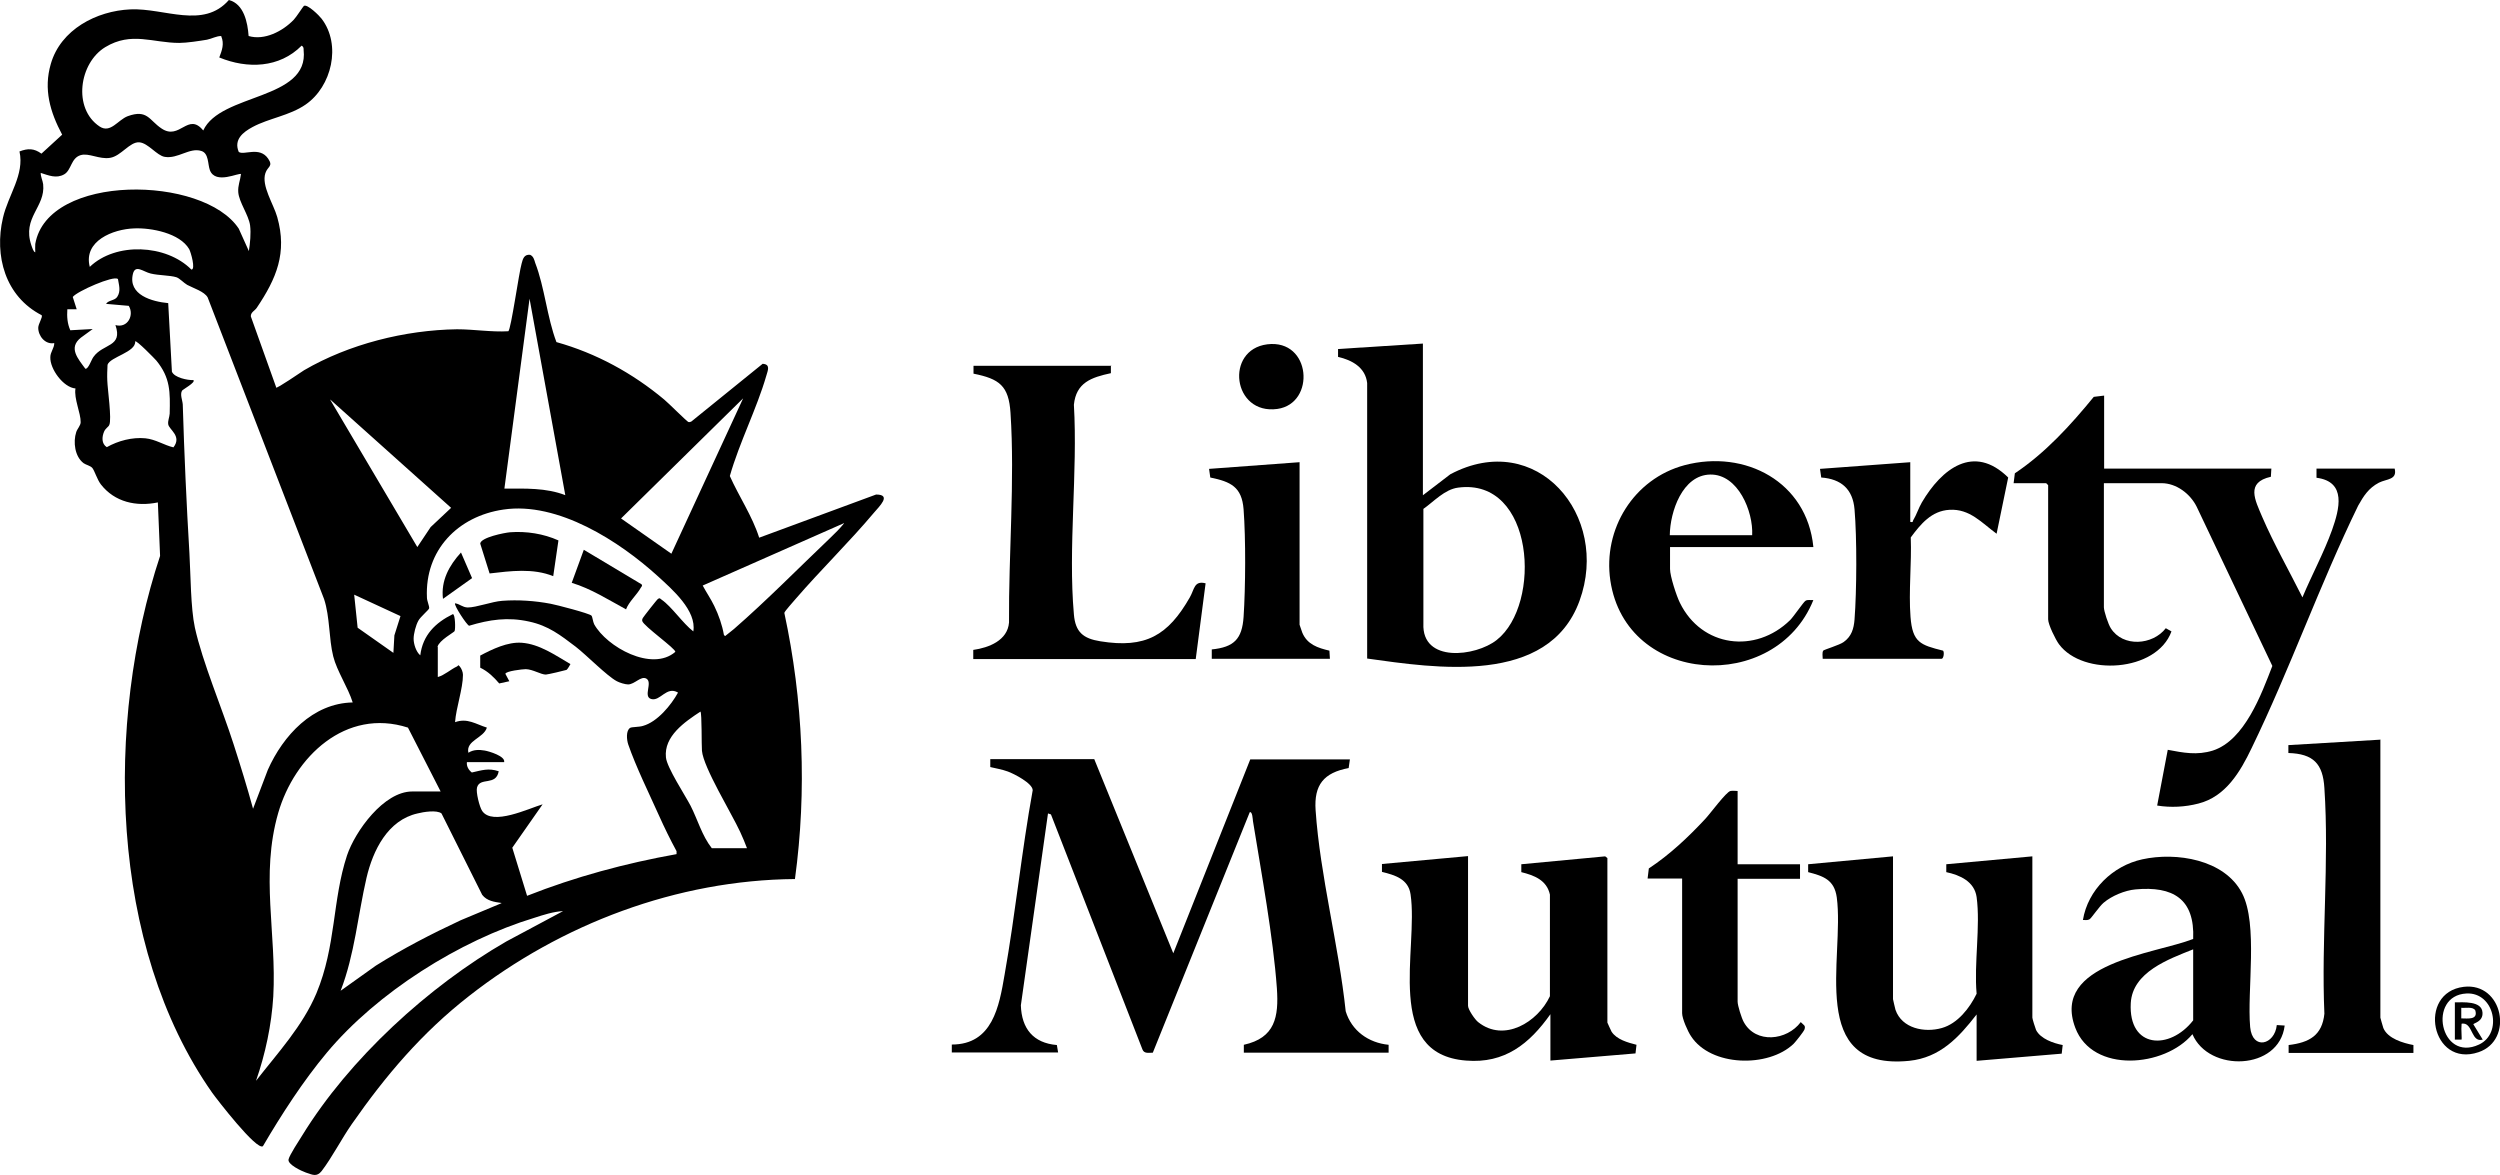
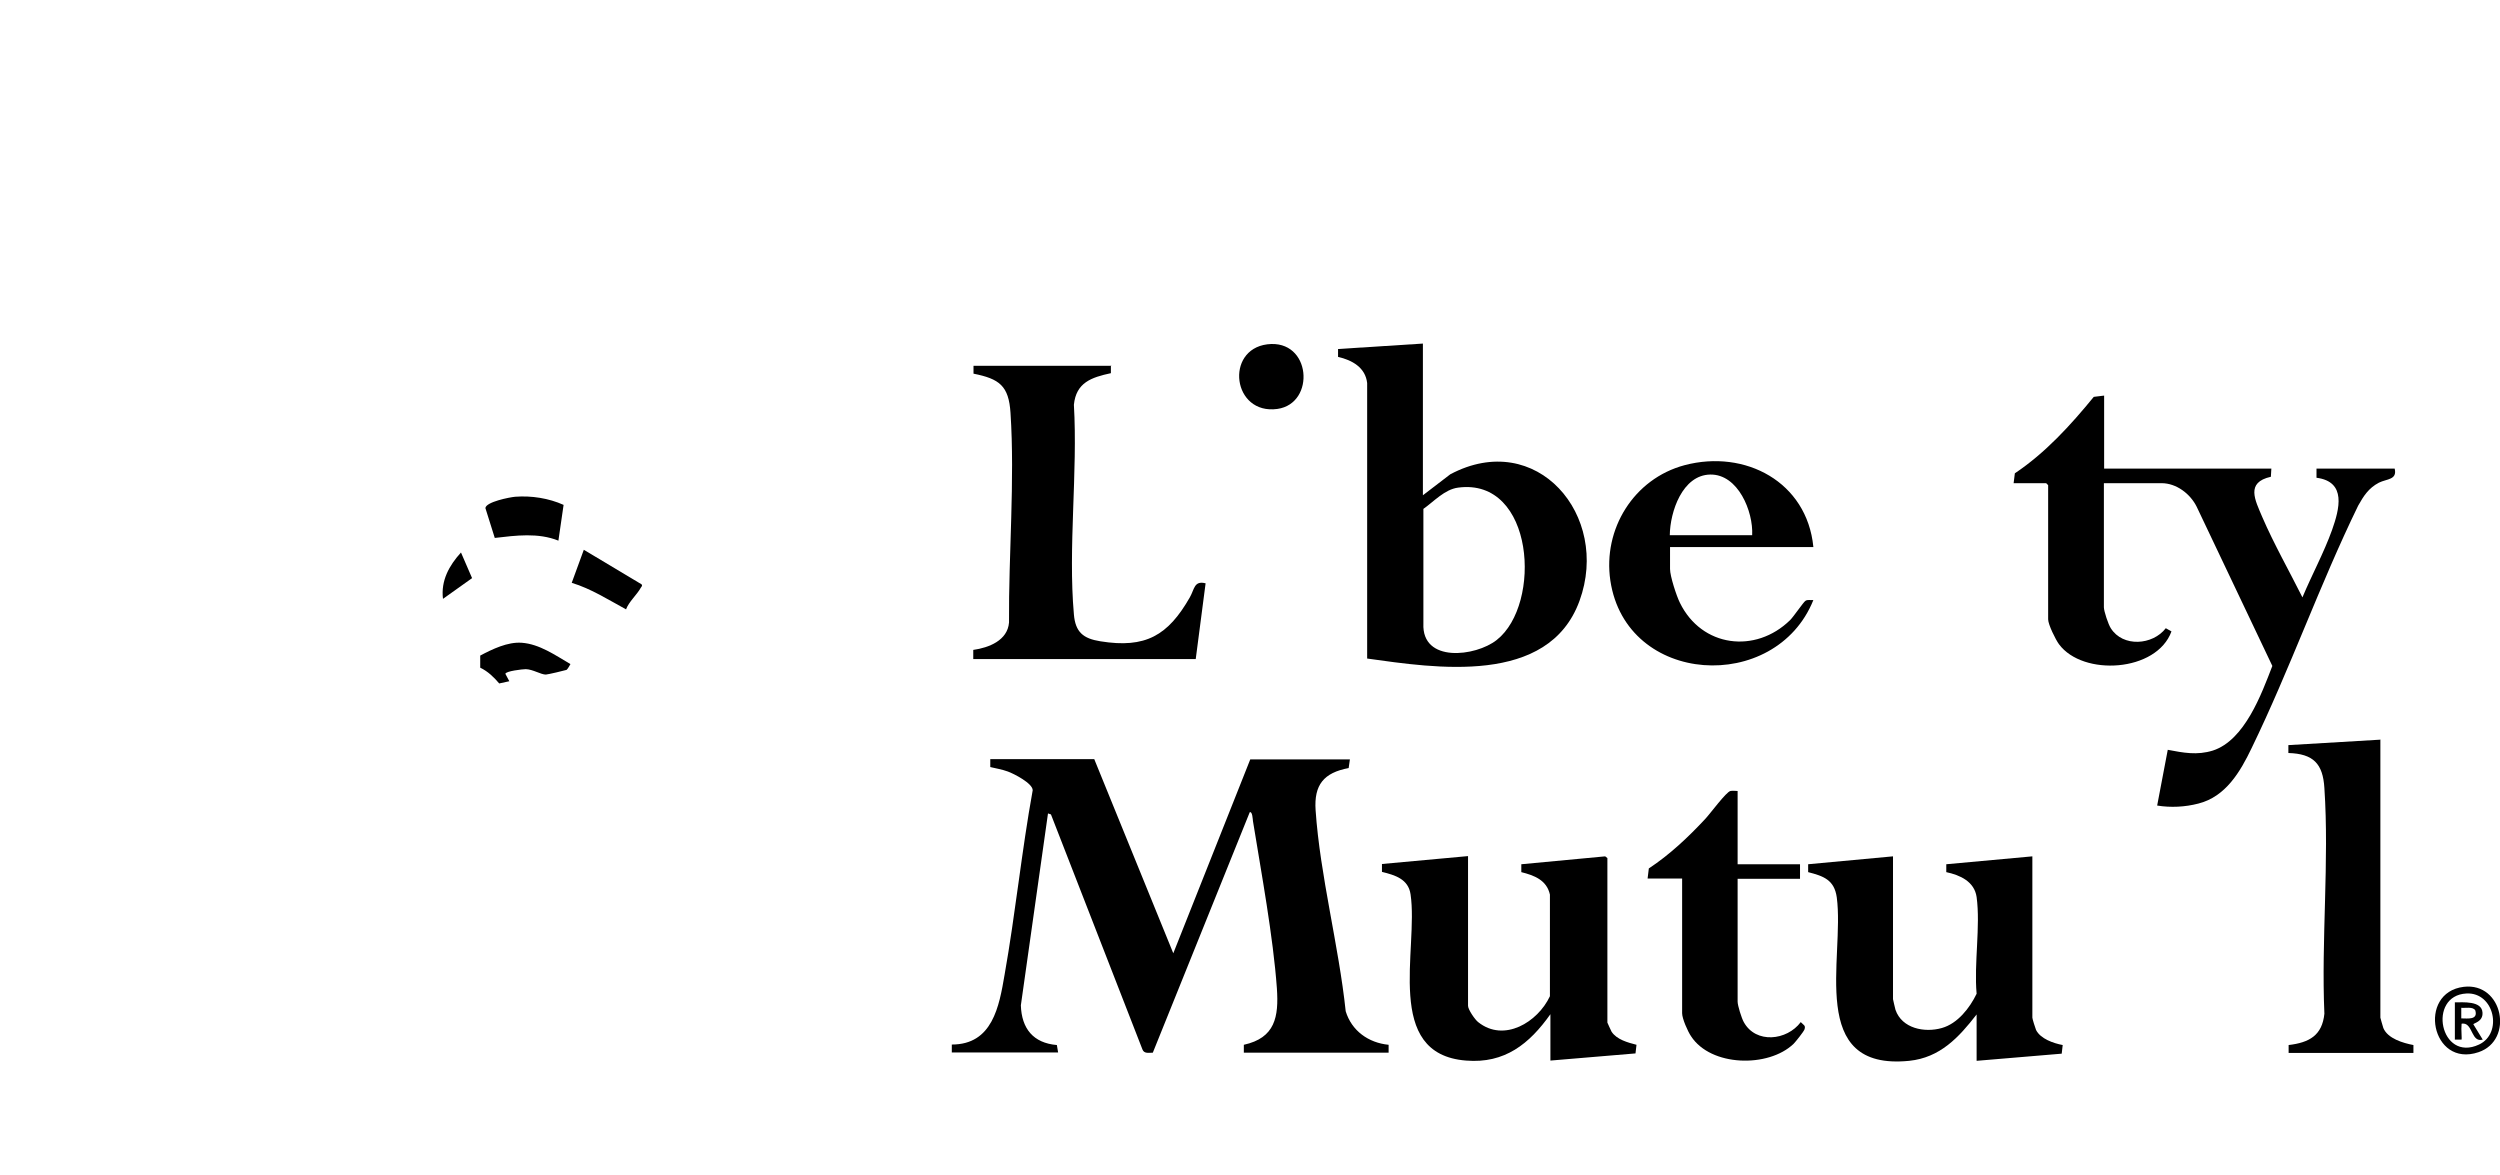
<svg xmlns="http://www.w3.org/2000/svg" id="Layer_2" data-name="Layer 2" viewBox="0 0 101.36 47.63">
  <g id="Layer_1-2" data-name="Layer 1">
    <g>
-       <path d="M11.18,15.72c.06.04,1-.62,1.15-.71,1.82-1.06,4.09-1.63,6.2-1.66.69,0,1.39.12,2.08.08.11-.08.43-2.38.54-2.75.05-.19.1-.37.34-.35.14.06.17.2.21.33.38.98.48,2.21.86,3.21,1.61.45,3.09,1.26,4.37,2.33.15.12.92.89.98.91.05.01.08,0,.12-.02l2.89-2.34c.33.02.21.27.15.48-.39,1.35-1.09,2.7-1.48,4.07.37.83.91,1.62,1.19,2.5l4.74-1.75c.65,0,.12.49-.08.73-1,1.19-2.16,2.32-3.18,3.5-.08.1-.45.5-.46.57.76,3.53.92,7.2.43,10.79-4.78.04-9.48,1.82-13.21,4.74-1.91,1.49-3.38,3.22-4.76,5.2-.41.59-.8,1.35-1.22,1.9-.2.25-.37.15-.64.06-.17-.06-.76-.33-.7-.54.04-.17.43-.77.55-.96,1.91-3.11,5.12-6.05,8.28-7.87l2.3-1.23c-.39.02-.79.15-1.16.27-3.04.92-6.38,3.03-8.42,5.47-.96,1.15-1.84,2.51-2.59,3.79-.25.2-1.89-1.93-2.06-2.17-4.19-5.97-4.34-15.03-2.11-21.76l-.09-2.17c-.87.18-1.75-.01-2.31-.73-.16-.21-.25-.55-.35-.67-.08-.09-.25-.12-.35-.19-.36-.27-.43-.86-.3-1.26.04-.13.18-.27.18-.4.01-.36-.28-.96-.21-1.37-.49-.04-1.04-.79-1.02-1.27,0-.21.16-.36.16-.57-.36.07-.65-.28-.65-.62,0-.16.19-.43.14-.51C.21,12.02-.24,10.37.12,8.83c.21-.92.88-1.75.67-2.69.34-.13.59-.13.89.09l.84-.77c-.49-.92-.76-1.84-.46-2.87C2.46,1.2,3.91.44,5.29.38s2.95.81,3.99-.38c.61.16.76.91.8,1.46.64.19,1.38-.19,1.83-.66.1-.1.38-.54.41-.56.14-.09.63.4.72.52.81,1.06.41,2.75-.65,3.48-.65.45-1.48.55-2.15.91-.39.21-.77.51-.56,1.01.21.15.84-.24,1.19.27.22.32-.02.31-.11.59-.17.51.33,1.25.48,1.78.41,1.45-.03,2.49-.83,3.68-.08.12-.25.18-.24.35l1.03,2.88ZM8.97,1.46c-.2,0-.38.11-.58.15-.3.05-.82.13-1.12.13-1.08,0-1.94-.47-3,.17s-1.33,2.49-.23,3.22c.44.29.74-.27,1.14-.42.8-.29.87.17,1.37.5.74.5,1.07-.68,1.69.08.7-1.52,4.3-1.22,4.07-3.26,0-.08,0-.13-.08-.18-.9.91-2.2.95-3.34.48.11-.29.21-.55.08-.86ZM9.78,7.06c-.08-.08-1.04.44-1.27-.16-.09-.24-.04-.69-.35-.78-.47-.15-.95.33-1.48.24-.32-.05-.67-.56-1.03-.59-.39-.03-.74.56-1.19.63-.43.07-.86-.21-1.19-.11-.4.12-.37.61-.67.78-.32.18-.63.04-.95-.06,0,.16.08.31.1.46.1.93-.86,1.34-.48,2.47.03.08.08.27.16.29,0-.11-.01-.23,0-.34.5-2.87,6.82-2.79,8.25-.62l.41.91c.05-.32.09-.72.05-1.04-.06-.43-.45-.94-.48-1.35-.02-.27.08-.47.11-.73ZM3.64,10.82c1.05-1.01,3.1-.92,4.12.11.18,0-.02-.7-.09-.83-.38-.65-1.54-.87-2.23-.84-.86.03-2.07.51-1.8,1.56ZM14.3,28.48c-.19-.61-.64-1.27-.79-1.87-.18-.72-.13-1.59-.37-2.32l-4.72-12.23c-.13-.24-.59-.38-.83-.51-.14-.08-.31-.27-.44-.31-.26-.08-.71-.07-1.04-.15-.3-.07-.62-.38-.72.01-.21.86.78,1.13,1.43,1.19l.15,2.78c.1.24.63.35.87.34.11.09-.43.38-.46.43-.09.16.02.39.03.56.06,2,.15,4.02.27,6.03.05.86.05,2.22.22,3.01.31,1.41,1.11,3.29,1.57,4.73.28.87.55,1.74.79,2.62l.6-1.58c.62-1.39,1.82-2.7,3.44-2.73ZM4.77,11.31c-.16-.15-1.65.5-1.82.73l.16.5h-.38c-.02.3,0,.58.12.85l.91-.05-.48.35c-.52.41-.12.85.18,1.26.12.03.25-.38.33-.48.39-.55,1.2-.39.89-1.29.5.14.77-.41.54-.78l-.92-.08c.09-.15.35-.13.45-.28.16-.24.07-.48.03-.74ZM22.92,20.08l-1.45-7.97-1.02,7.7c.83,0,1.69-.04,2.48.27ZM7.03,18.14c.36-.46-.18-.72-.21-.94-.02-.14.05-.28.06-.43.02-.88.03-1.45-.54-2.15-.07-.08-.81-.84-.86-.78.04.44-1.02.63-1.12.95-.01.21-.02.43-.01.64.01.34.19,1.58.08,1.8-.03.08-.15.13-.21.27-.09.21-.11.49.11.63.46-.26,1.03-.41,1.56-.36.42.04.76.28,1.15.37ZM27.22,22.45l2.91-6.3-4.95,4.87,2.04,1.43ZM13.39,16.21l3.53,5.97.54-.81.83-.78-4.9-4.39ZM17.75,26.24v1.21c.28-.08.52-.31.78-.43.06-.03.03-.09.11,0,.07.08.13.23.13.34,0,.56-.28,1.34-.32,1.92.5-.18.84.08,1.29.22-.13.43-.86.52-.75,1.02.2-.13.43-.13.66-.09.18.03.85.23.79.47h-1.51c-.02.17.07.32.2.42.41-.09.67-.19,1.09-.05-.11.61-.76.22-.88.66-.05.18.1.79.21.95.42.61,1.88-.1,2.45-.27l-1.23,1.76.6,1.95c1.95-.77,3.99-1.32,6.06-1.69v-.12c-.25-.46-.49-.95-.71-1.44-.4-.89-.94-1.99-1.25-2.89-.06-.18-.1-.56.08-.67.06-.04.37-.03.52-.08.58-.16,1.14-.84,1.42-1.35-.47-.28-.72.37-1.09.26-.34-.1.08-.68-.2-.83-.22-.11-.46.23-.73.24-.12,0-.35-.07-.46-.13-.4-.21-1.23-1.06-1.67-1.4-.62-.47-1.1-.85-1.89-1.02-.86-.19-1.6-.08-2.43.17-.09-.02-.63-.84-.57-.91.2.03.29.16.51.17.36,0,.98-.24,1.4-.27.65-.05,1.34,0,1.97.12.22.04,1.57.39,1.65.48.04.04.06.25.11.35.51.92,2.34,1.94,3.29,1.12.03-.12-1.29-1.05-1.34-1.25-.01-.05,0-.08.02-.12s.58-.76.62-.78c.08-.05.08-.01.14.03.42.29.86.96,1.29,1.29.14-.84-.85-1.7-1.43-2.23-1.56-1.42-4.06-3.04-6.27-2.71-1.85.27-3.19,1.65-3.1,3.57,0,.13.1.34.09.43,0,.06-.36.35-.44.51-.1.18-.19.52-.19.73s.1.53.27.67c.1-.82.61-1.32,1.32-1.67.1,0,.11.62.07.69-.04.06-.62.37-.69.63ZM34.22,21.21l-5.73,2.53c.15.28.33.54.47.83.18.37.32.77.39,1.17.07.09.05.03.11,0,.07-.05.22-.18.3-.24,1.31-1.14,2.63-2.48,3.9-3.69.2-.19.39-.38.56-.59ZM16.24,24.98l-1.88-.87.14,1.34,1.45,1.02.04-.71.25-.79ZM30.29,34.4c-.08-.22-.18-.45-.28-.67-.35-.76-1.49-2.61-1.55-3.29-.02-.21,0-1.52-.06-1.59-.64.42-1.49,1-1.4,1.86.04.41.77,1.52,1,1.96.29.57.46,1.21.86,1.72h1.43ZM17.86,32.08l-1.32-2.58c-2.52-.81-4.6,1.18-5.26,3.46-.73,2.54-.06,4.88-.2,7.44-.07,1.15-.32,2.33-.7,3.42.88-1.13,1.89-2.22,2.45-3.55.8-1.92.64-3.77,1.24-5.59.33-.98,1.49-2.59,2.64-2.59h1.16ZM20.33,36.61c-.28-.04-.59-.08-.78-.33l-1.65-3.3c-.19-.15-.74-.06-.97,0-1.21.27-1.81,1.5-2.07,2.61-.35,1.51-.48,3.11-1.05,4.58l1.43-1.02c1.1-.69,2.26-1.29,3.44-1.84l1.65-.69Z" />
      <path d="M44.37,30.79l3.2,7.86,3.12-7.86h4.04l-.05.35c-1.01.19-1.41.68-1.34,1.71.18,2.65.94,5.49,1.22,8.15.24.79.92,1.28,1.74,1.36v.32s-5.87,0-5.87,0v-.32c1.27-.28,1.42-1.13,1.34-2.29-.15-2.09-.63-4.68-.97-6.78-.01-.07-.02-.4-.13-.36l-3.93,9.75c-.16,0-.35.05-.42-.13l-3.71-9.53-.12-.04-1.1,7.78c.03.94.5,1.53,1.46,1.61l.05.3h-4.31v-.32c1.65,0,1.92-1.54,2.14-2.83.44-2.48.69-5,1.14-7.48,0-.28-.76-.67-1.01-.76s-.46-.12-.71-.18v-.32s4.22,0,4.22,0Z" />
      <path d="M85.31,16.04v2.96h6.78l-.02.33c-1.03.23-.64.94-.35,1.63.47,1.09,1.1,2.2,1.63,3.26.38-.91.87-1.81,1.2-2.73.3-.85.6-1.96-.63-2.12v-.37s3.17,0,3.17,0c.11.46-.32.41-.64.57-.42.22-.62.54-.84.93-1.56,3.2-2.77,6.64-4.32,9.83-.46.96-1.05,1.97-2.16,2.25-.54.14-1.12.17-1.67.08l.43-2.26c.63.12,1.19.23,1.83.03,1.29-.42,1.97-2.29,2.41-3.43l-3.07-6.46c-.26-.52-.82-.95-1.42-.95h-2.34v5.03c0,.16.18.7.28.85.49.78,1.7.69,2.23,0l.23.13c-.6,1.65-3.59,1.83-4.56.52-.14-.19-.44-.8-.44-1.01v-5.44l-.08-.08h-1.32l.05-.4c1.24-.83,2.26-1.95,3.2-3.1l.41-.05Z" />
      <path d="M57.69,13.94v6.14l1.11-.85c3.5-1.86,6.5,1.67,5.24,5.13s-5.87,2.72-8.61,2.34v-11.17c-.07-.63-.61-.93-1.18-1.06v-.32s3.44-.22,3.44-.22ZM57.71,20.63v4.65c-.07,1.61,2.12,1.34,2.97.67,1.85-1.45,1.53-6.59-1.56-6.18-.55.07-.99.57-1.42.87Z" />
      <path d="M59.52,34.72v6.06c0,.15.28.56.41.66,1.05.84,2.42,0,2.91-1.05v-4.12c-.13-.59-.64-.78-1.16-.91v-.32s3.4-.32,3.4-.32l.09.07v6.67s.14.32.17.37c.21.32.66.44,1.01.53l-.04.35-3.45.29v-1.88c-.85,1.2-1.85,2.01-3.42,1.88-3.36-.26-1.92-4.51-2.25-6.74-.09-.62-.63-.78-1.16-.91v-.32s3.49-.32,3.49-.32Z" />
      <path d="M76.75,34.72v5.79s.08.37.1.43c.26.76,1.18.94,1.88.74.64-.18,1.13-.81,1.41-1.39-.11-1.22.16-2.74,0-3.92-.09-.63-.67-.89-1.23-1.01v-.32s3.49-.32,3.49-.32v6.54c0,.05.12.43.15.5.18.36.71.54,1.08.61l-.04.35-3.45.29v-1.88c-.72.93-1.48,1.75-2.73,1.88-4.17.42-2.61-4.17-2.94-6.63-.1-.71-.54-.86-1.16-1.02v-.32s3.44-.32,3.44-.32Z" />
      <path d="M45.04,14.81v.32c-.79.17-1.41.38-1.5,1.28.16,2.74-.24,5.79,0,8.5.06.72.38.98,1.07,1.09,1.84.3,2.75-.24,3.63-1.78.19-.33.17-.69.64-.57l-.4,3.07h-9.02v-.37c.63-.09,1.39-.38,1.45-1.11-.02-2.76.24-5.75.06-8.5-.07-1.1-.45-1.38-1.5-1.59v-.32s5.59,0,5.59,0Z" />
-       <path d="M92.31,41.56l.32.02c-.22,1.83-3.08,1.91-3.74.35-1.12,1.34-4.05,1.6-4.75-.26-.99-2.63,3.22-2.99,4.78-3.6.07-1.63-.82-2.15-2.34-2.01-.43.04-.96.26-1.29.54-.17.14-.5.63-.57.67-.08.05-.18.03-.27.03.2-1.22,1.21-2.2,2.41-2.46,1.37-.3,3.33,0,4.04,1.37.66,1.26.2,3.94.33,5.43.09.96,1,.72,1.08-.08ZM88.92,38.49c-1,.4-2.46.92-2.53,2.18-.1,1.85,1.58,1.92,2.53.7v-2.88Z" />
      <path d="M96.51,29.98v11.28s.1.37.12.42c.18.43.8.61,1.22.69v.32s-5.06,0-5.06,0v-.32c.84-.1,1.36-.39,1.45-1.27-.13-2.99.2-6.18,0-9.15-.06-.99-.45-1.39-1.46-1.42v-.32s3.71-.22,3.71-.22Z" />
      <path d="M73.52,22.18h-5.81v.89c0,.29.26,1.09.4,1.37.88,1.8,3.06,2.08,4.47.7.14-.14.54-.73.62-.78.09-.06.22-.02.32-.03-1.53,3.81-7.59,3.48-8.23-.79-.31-2.09.95-4.13,3.01-4.68,2.46-.65,4.96.68,5.22,3.31ZM71.04,21.7c.05-.96-.57-2.48-1.7-2.46s-1.63,1.51-1.64,2.46h3.34Z" />
-       <path d="M77.45,18.74v2.42c.13.03.09-.02.12-.07.13-.21.22-.5.35-.72.8-1.36,2.1-2.39,3.5-1.01l-.47,2.28c-.6-.44-1.09-1.02-1.91-.97-.73.04-1.17.58-1.57,1.12.04,1.05-.09,2.18-.01,3.22s.4,1.14,1.32,1.37c.06.07.02.33-.06.33h-4.82c0-.1-.03-.24.02-.33.03-.04.67-.23.83-.35.32-.23.41-.54.44-.91.09-1.17.1-3.31,0-4.47-.07-.82-.54-1.23-1.35-1.29l-.05-.35,3.66-.27Z" />
      <path d="M70.45,32.08v2.96h2.53v.59h-2.53v4.98c0,.16.16.67.25.83.49.89,1.75.75,2.31,0,.11.12.21.13.15.3-.04.1-.36.5-.44.58-1.02.98-3.36.93-4.16-.31-.13-.19-.36-.71-.36-.93v-5.46h-1.4l.05-.41c.85-.56,1.6-1.27,2.29-2.01.19-.2.85-1.1,1.02-1.13.09-.02.2,0,.29,0Z" />
-       <path d="M52.69,18.74v6.59s.09.26.11.32c.2.48.63.62,1.1.73l.02.33h-4.79v-.38c.9-.09,1.23-.42,1.29-1.32.08-1.2.09-3.17,0-4.36-.07-.91-.52-1.12-1.35-1.29l-.05-.35,3.66-.27Z" />
      <path d="M51.38,13.96c1.79-.22,1.97,2.4.41,2.62-1.82.25-2.14-2.4-.41-2.62Z" />
      <path d="M99.89,40.01c1.59-.19,2.05,2.16.6,2.65-1.92.65-2.5-2.42-.6-2.65ZM100,40.28c-1.6.08-1.07,2.81.51,2.07.98-.46.62-2.13-.51-2.07Z" />
-       <path d="M22.64,21.92l-.21,1.44c-.82-.33-1.72-.21-2.58-.11l-.38-1.21c.02-.25.98-.44,1.21-.46.66-.05,1.36.06,1.96.33Z" />
+       <path d="M22.64,21.92c-.82-.33-1.72-.21-2.58-.11l-.38-1.21c.02-.25.98-.44,1.21-.46.66-.05,1.36.06,1.96.33Z" />
      <path d="M23.13,26.92s-.11.21-.16.24c-.05.02-.77.19-.84.19-.2,0-.52-.21-.81-.22-.13,0-.82.08-.83.19l.16.3-.41.09c-.22-.26-.46-.49-.77-.64v-.49c.49-.26,1.11-.56,1.68-.52.72.05,1.37.51,1.97.86Z" />
      <path d="M25.39,24.71c-.72-.39-1.42-.84-2.21-1.08l.49-1.34,2.34,1.4c.05.06,0,.09-.03.14-.16.29-.48.56-.6.88Z" />
      <path d="M17.96,24.28c-.09-.74.25-1.35.73-1.88l.45,1.04-1.18.84Z" />
      <path d="M99.52,40.64c.34,0,1.1-.07,1.13.41.03.38-.37.43-.37.48l.38.62c-.46.13-.4-.63-.78-.65-.11,0-.07,0-.08.08-.02.1.02.55,0,.57h-.27v-1.51ZM99.79,41.29c.27,0,.68.07.57-.32-.09-.17-.41-.09-.57-.11v.43Z" />
    </g>
  </g>
</svg>